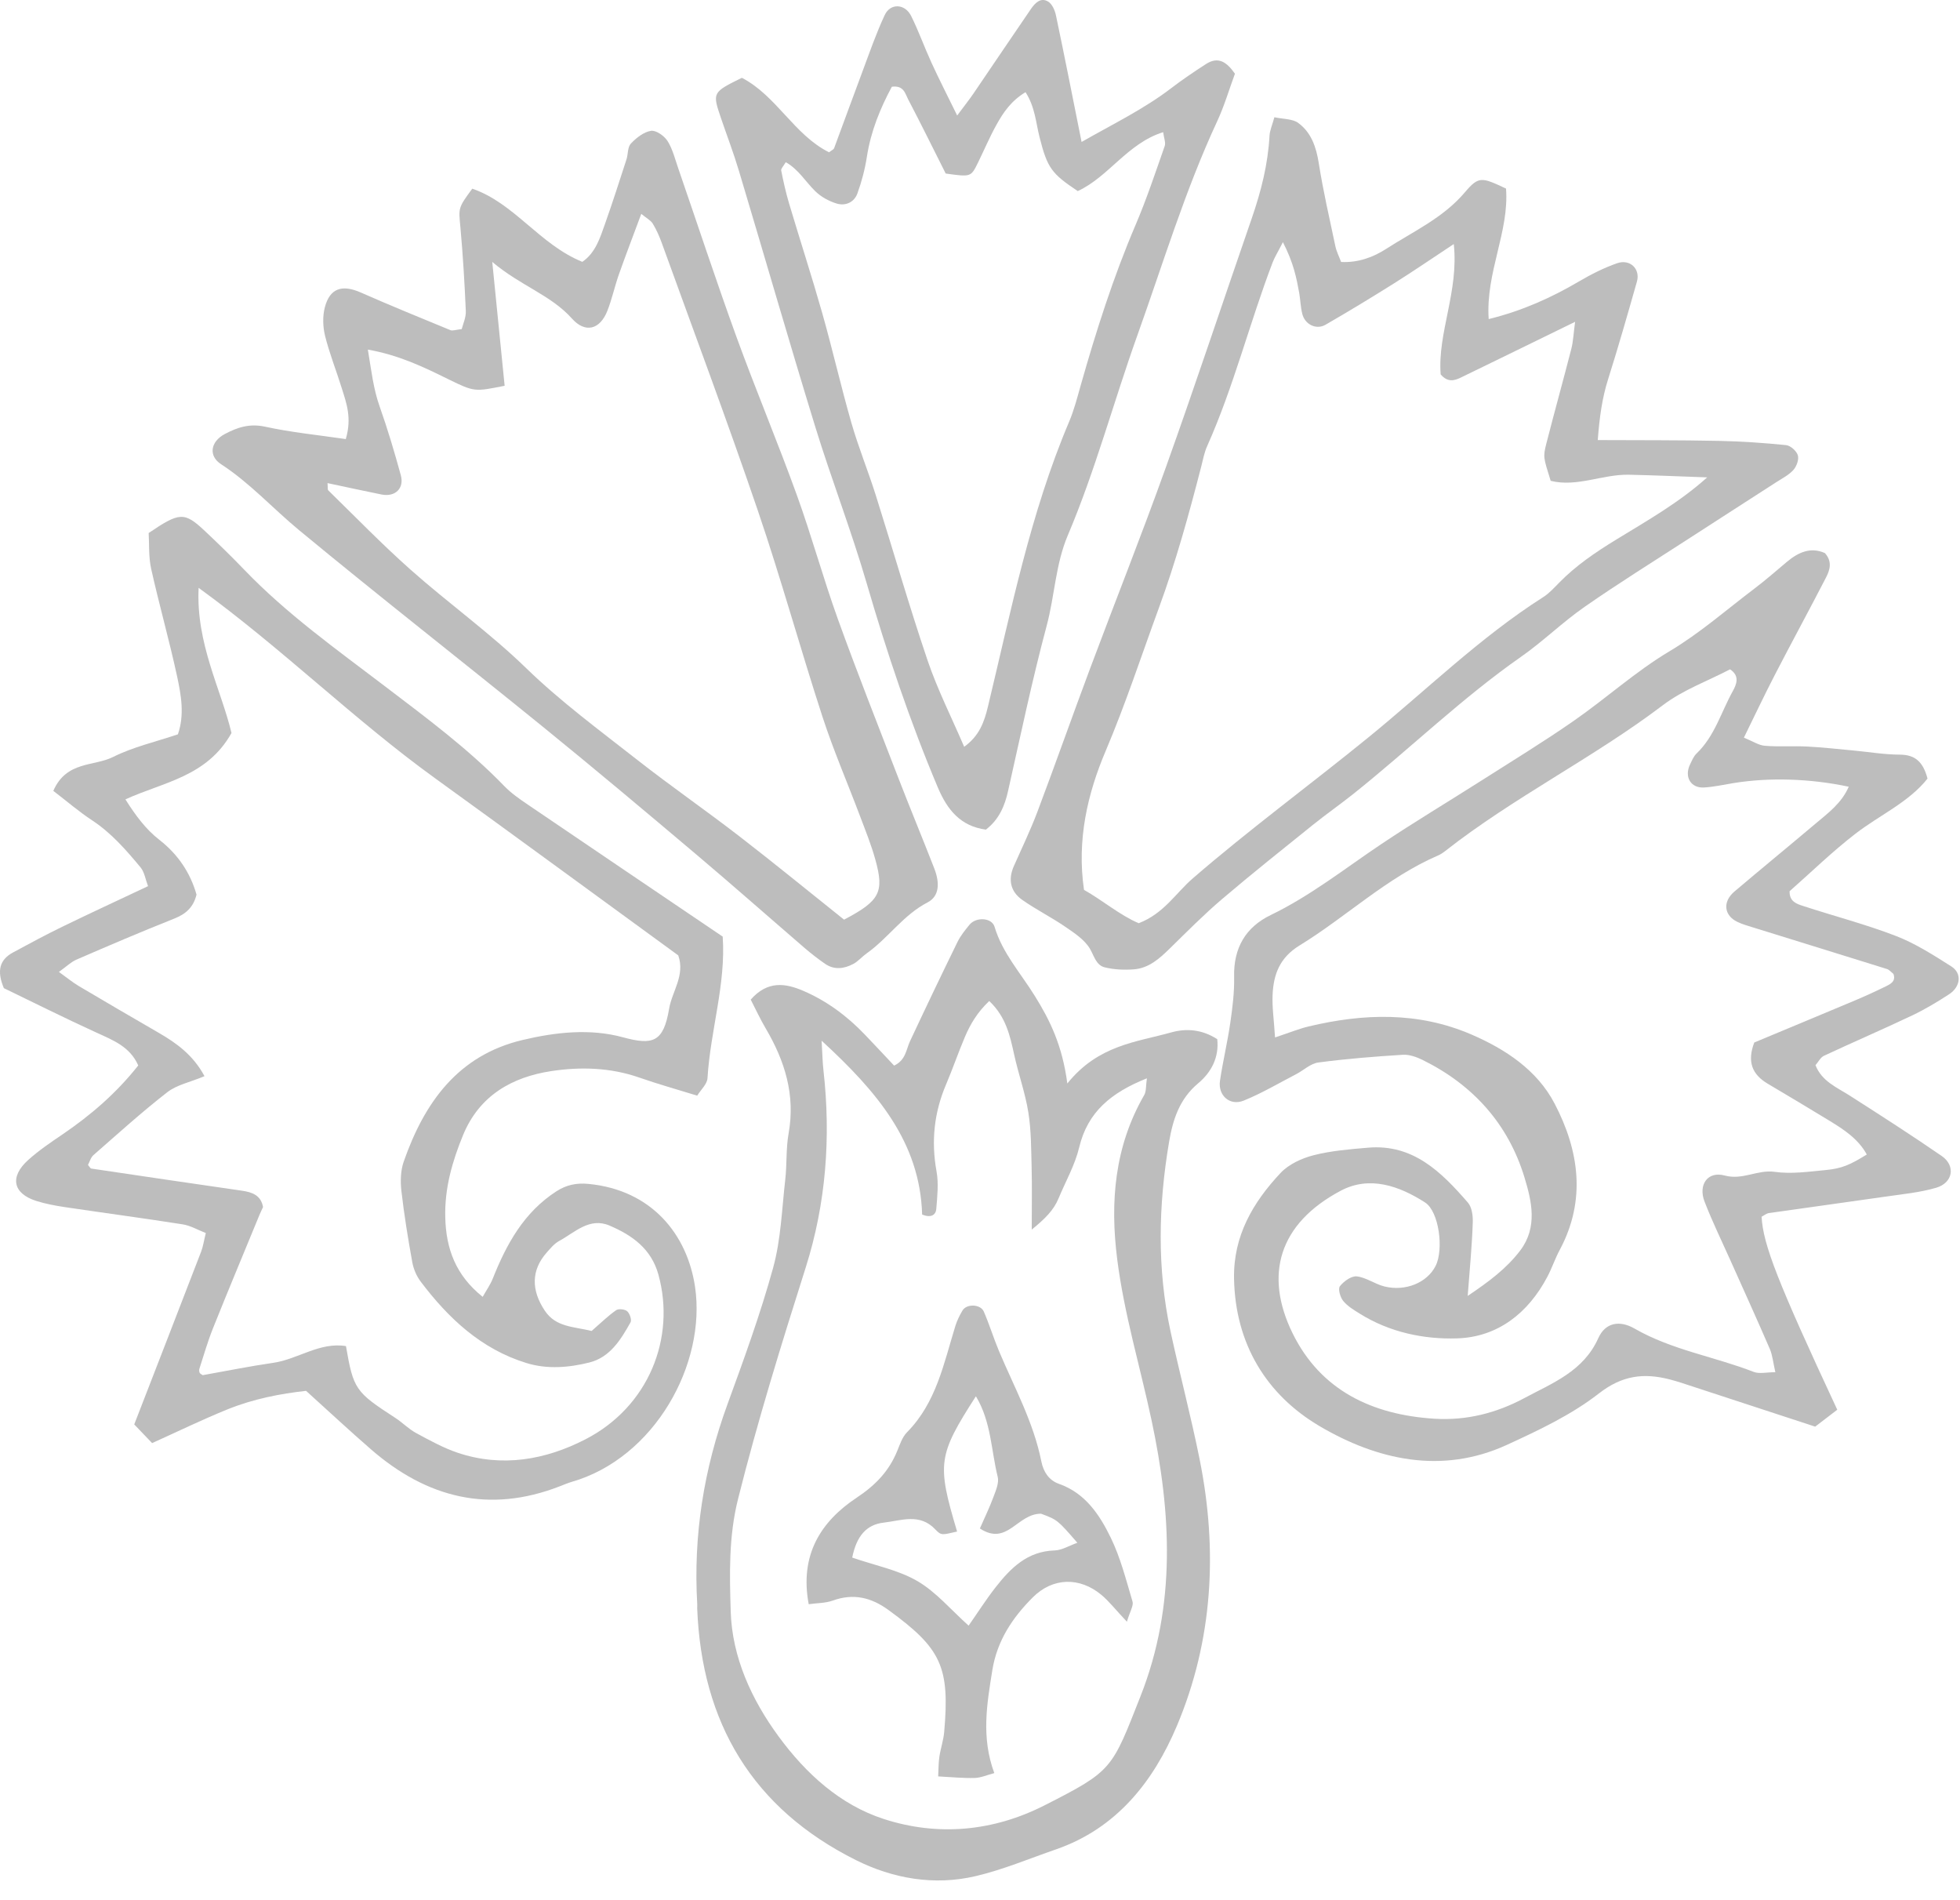
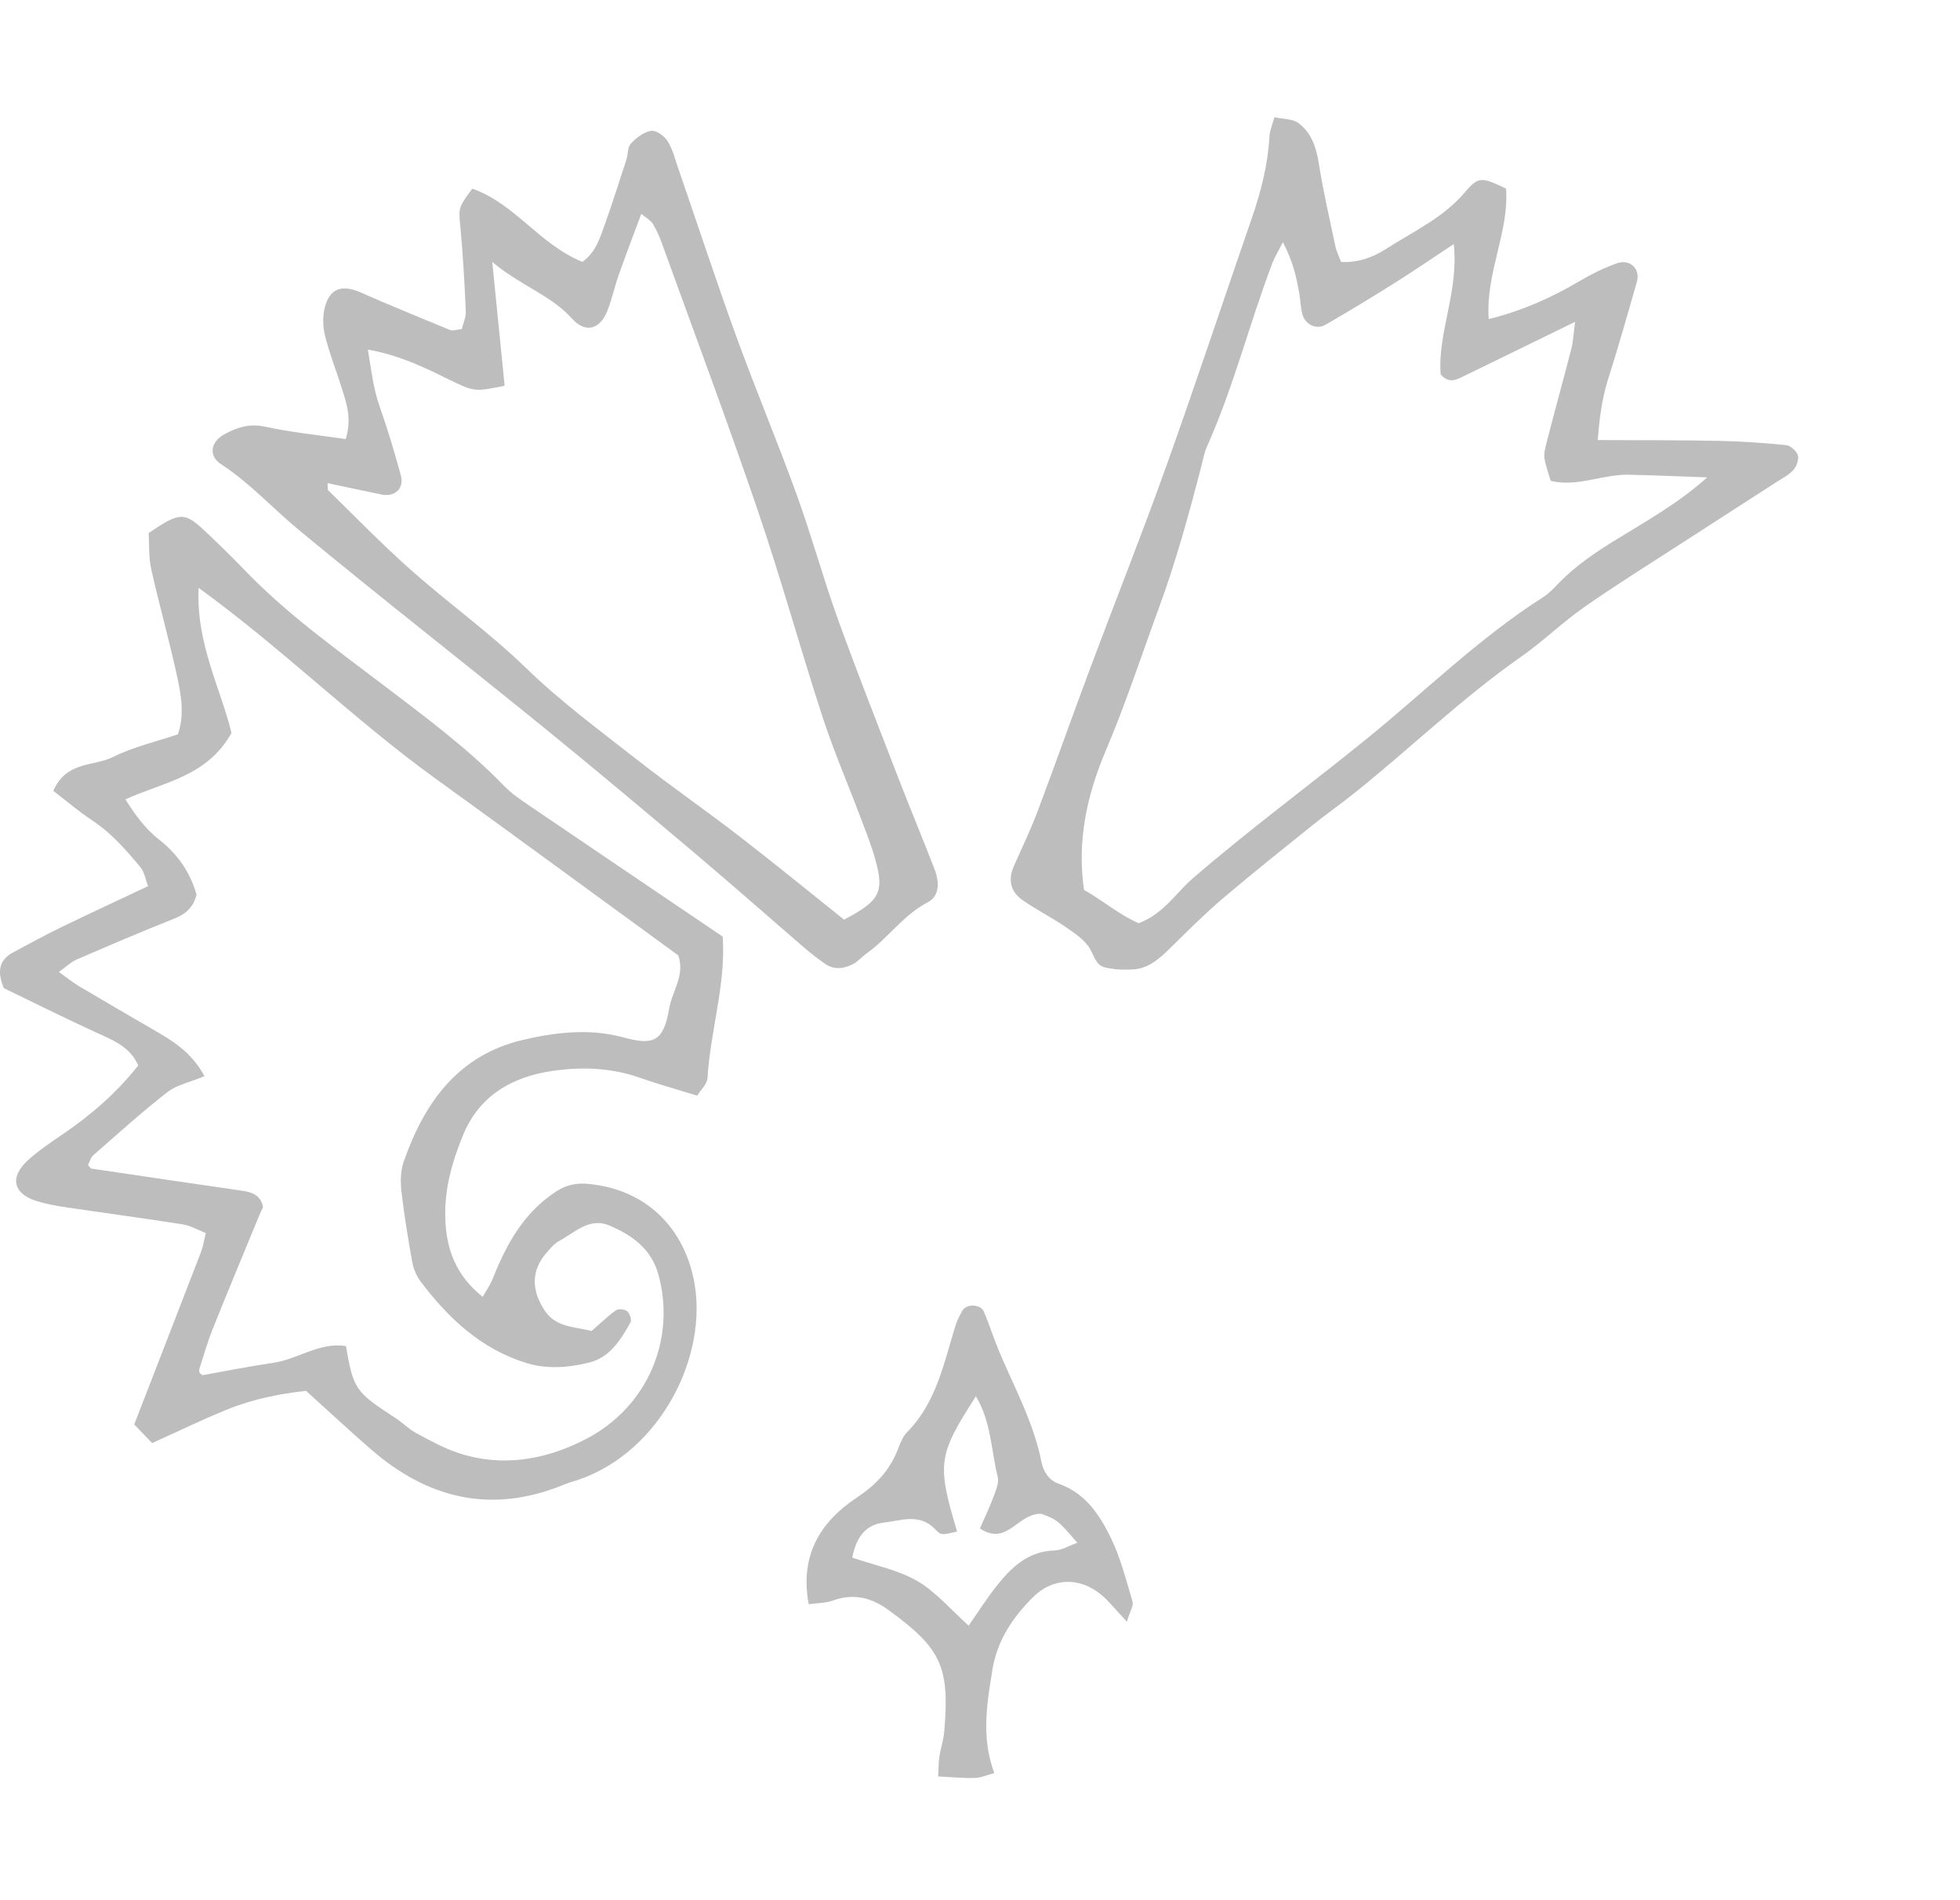
<svg xmlns="http://www.w3.org/2000/svg" width="98" height="95" viewBox="0 0 98 95" fill="none">
-   <path d="M73.385 64.783C74.432 64.079 75.32 63.421 76.008 62.517C76.894 61.351 76.584 60.046 76.227 58.87C75.415 56.19 73.653 54.232 71.132 52.988C70.828 52.838 70.463 52.708 70.135 52.729C68.726 52.817 67.316 52.929 65.918 53.114C65.529 53.165 65.181 53.504 64.808 53.698C63.938 54.15 63.09 54.653 62.185 55.02C61.493 55.3 60.891 54.763 60.999 54.027C61.142 53.06 61.374 52.105 61.514 51.135C61.626 50.37 61.723 49.592 61.706 48.822C61.674 47.389 62.282 46.349 63.539 45.742C65.527 44.781 67.245 43.415 69.061 42.199C70.703 41.1 72.4 40.086 74.064 39.026C75.611 38.041 77.179 37.084 78.683 36.038C80.306 34.913 81.785 33.564 83.473 32.558C85.007 31.643 86.322 30.482 87.725 29.421C88.284 29 88.81 28.534 89.348 28.084C89.92 27.608 90.531 27.33 91.245 27.648C91.624 28.072 91.496 28.491 91.304 28.864C90.462 30.496 89.584 32.109 88.74 33.741C88.225 34.736 87.748 35.748 87.195 36.875C87.634 37.053 87.932 37.257 88.244 37.282C88.947 37.339 89.66 37.284 90.365 37.32C91.137 37.36 91.905 37.447 92.675 37.518C93.448 37.59 94.218 37.723 94.99 37.725C95.767 37.727 96.159 38.098 96.376 38.922C95.438 40.107 93.99 40.74 92.779 41.673C91.616 42.569 90.559 43.602 89.479 44.553C89.468 45.076 89.841 45.188 90.154 45.289C91.698 45.795 93.281 46.204 94.794 46.788C95.771 47.165 96.676 47.747 97.567 48.312C98.107 48.654 98.035 49.324 97.455 49.703C96.864 50.089 96.252 50.456 95.615 50.76C94.152 51.453 92.665 52.094 91.198 52.779C91.025 52.859 90.92 53.083 90.774 53.249C91.095 54.059 91.836 54.354 92.486 54.769C94.03 55.756 95.573 56.747 97.083 57.786C97.792 58.273 97.653 59.129 96.809 59.376C96.003 59.612 95.15 59.694 94.315 59.814C92.359 60.096 90.401 60.362 88.447 60.642C88.318 60.661 88.202 60.761 88.08 60.824C88.151 62.209 88.89 64.098 91.863 70.473C91.508 70.743 91.133 71.031 90.759 71.318C88.497 70.578 86.294 69.855 84.09 69.134C83.887 69.069 83.684 69.008 83.478 68.955C82.188 68.626 81.11 68.752 79.945 69.659C78.574 70.728 76.938 71.497 75.341 72.231C72.075 73.728 68.838 72.975 65.985 71.297C63.331 69.735 61.761 67.188 61.702 63.916C61.663 61.779 62.649 60.107 64.029 58.636C64.438 58.201 65.088 57.902 65.681 57.75C66.563 57.525 67.49 57.451 68.403 57.373C70.663 57.179 72.073 58.598 73.391 60.113C73.596 60.347 73.653 60.784 73.638 61.121C73.602 62.236 73.495 63.345 73.385 64.783ZM63.752 51.862C64.508 51.611 64.962 51.424 65.432 51.312C68.175 50.658 70.906 50.57 73.554 51.708C75.274 52.448 76.856 53.494 77.73 55.168C78.956 57.514 79.319 59.995 77.985 62.487C77.753 62.919 77.597 63.394 77.367 63.828C76.407 65.647 74.881 66.843 72.853 66.906C71.184 66.959 69.475 66.6 67.987 65.67C67.69 65.485 67.371 65.295 67.156 65.029C67.008 64.846 66.892 64.427 66.996 64.298C67.19 64.051 67.572 63.775 67.842 63.807C68.314 63.862 68.747 64.193 69.222 64.311C70.287 64.572 71.362 64.115 71.781 63.282C72.195 62.464 71.954 60.562 71.252 60.111C69.956 59.279 68.475 58.76 67.032 59.527C63.936 61.174 63.2 63.739 64.63 66.653C66.029 69.497 68.597 70.726 71.716 70.922C73.33 71.023 74.824 70.637 76.21 69.895C77.622 69.138 79.171 68.556 79.916 66.893C80.264 66.117 80.977 65.982 81.73 66.417C83.594 67.488 85.718 67.817 87.687 68.582C87.972 68.691 88.335 68.597 88.767 68.597C88.654 68.099 88.624 67.741 88.489 67.429C87.845 65.938 87.17 64.46 86.508 62.978C86.075 62.011 85.609 61.056 85.227 60.067C84.902 59.228 85.381 58.534 86.233 58.764C87.138 59.009 87.873 58.459 88.736 58.581C89.563 58.699 90.432 58.572 91.276 58.492C92.097 58.416 92.509 58.227 93.34 57.714C92.914 56.936 92.203 56.473 91.479 56.03C90.451 55.402 89.417 54.786 88.383 54.173C87.601 53.709 87.35 53.072 87.713 52.115C89.369 51.424 91.059 50.724 92.747 50.013C93.268 49.794 93.783 49.558 94.29 49.309C94.532 49.189 94.806 49.052 94.671 48.685C94.562 48.601 94.467 48.479 94.347 48.441C92.123 47.745 89.896 47.06 87.67 46.368C87.4 46.284 87.124 46.208 86.871 46.086C86.197 45.765 86.119 45.08 86.719 44.57C88.065 43.428 89.432 42.31 90.781 41.17C91.403 40.645 92.078 40.154 92.437 39.329C90.487 38.914 88.447 38.859 86.668 39.148C86.18 39.228 85.693 39.338 85.204 39.367C84.535 39.407 84.201 38.834 84.505 38.21C84.596 38.022 84.68 37.809 84.826 37.67C85.729 36.808 86.052 35.613 86.63 34.567C86.807 34.247 87.022 33.802 86.503 33.46C85.387 34.044 84.153 34.487 83.155 35.244C79.66 37.894 75.702 39.842 72.254 42.548C72.144 42.635 72.022 42.715 71.893 42.77C69.329 43.879 67.319 45.829 64.974 47.266C63.987 47.871 63.677 48.706 63.63 49.727C63.601 50.344 63.696 50.964 63.752 51.862Z" fill="#BDBDBD" />
  <path d="M2.666 39.536C3.316 38.033 4.698 38.322 5.659 37.839C6.655 37.34 7.777 37.087 8.895 36.709C9.235 35.729 9.056 34.745 8.851 33.794C8.463 32.002 7.959 30.233 7.56 28.444C7.425 27.841 7.467 27.2 7.433 26.647C8.992 25.589 9.216 25.581 10.252 26.552C10.923 27.183 11.582 27.824 12.219 28.488C14.335 30.689 16.808 32.451 19.226 34.291C21.299 35.87 23.402 37.422 25.223 39.305C25.565 39.657 25.981 39.945 26.39 40.222C29.597 42.401 32.811 44.573 36.135 46.822C36.301 49.198 35.518 51.521 35.375 53.899C35.356 54.199 35.039 54.481 34.86 54.772C33.839 54.456 32.895 54.194 31.971 53.87C30.526 53.364 29.021 53.322 27.561 53.545C25.597 53.844 23.963 54.77 23.151 56.749C22.611 58.067 22.227 59.399 22.263 60.854C22.301 62.431 22.786 63.751 24.134 64.83C24.32 64.499 24.516 64.225 24.637 63.921C25.325 62.19 26.196 60.603 27.821 59.553C28.321 59.231 28.827 59.125 29.427 59.184C32.592 59.49 34.364 61.716 34.752 64.328C35.322 68.182 32.739 72.879 28.589 74.078C28.386 74.137 28.19 74.222 27.992 74.299C24.455 75.676 21.339 74.877 18.551 72.455C17.492 71.536 16.466 70.579 15.304 69.529C14.053 69.666 12.668 69.927 11.358 70.461C10.119 70.965 8.914 71.55 7.606 72.141C7.269 71.787 6.946 71.451 6.712 71.207C7.866 68.23 8.967 65.399 10.058 62.566C10.157 62.306 10.195 62.024 10.29 61.64C9.889 61.484 9.524 61.267 9.136 61.206C7.178 60.898 5.213 60.637 3.253 60.346C2.764 60.272 2.272 60.181 1.803 60.032C0.641 59.657 0.474 58.828 1.413 57.985C1.936 57.515 2.527 57.114 3.112 56.718C4.525 55.758 5.806 54.66 6.912 53.263C6.5 52.322 5.656 52.002 4.827 51.622C3.226 50.891 1.649 50.102 0.193 49.398C-0.174 48.528 -0.018 47.973 0.656 47.611C1.464 47.172 2.274 46.738 3.099 46.335C4.487 45.661 5.891 45.011 7.402 44.299C7.271 43.957 7.224 43.599 7.028 43.361C6.306 42.492 5.566 41.64 4.604 41.008C3.956 40.582 3.367 40.074 2.666 39.536ZM29.581 66.535C30.059 66.12 30.41 65.772 30.809 65.496C30.931 65.412 31.245 65.448 31.361 65.551C31.488 65.665 31.596 65.981 31.526 66.105C31.041 66.972 30.498 67.855 29.467 68.112C28.439 68.367 27.367 68.46 26.32 68.138C24.052 67.438 22.419 65.901 21.03 64.062C20.824 63.788 20.674 63.432 20.613 63.093C20.4 61.912 20.206 60.727 20.07 59.536C20.016 59.056 20.028 58.518 20.186 58.069C21.214 55.128 22.89 52.759 26.122 51.991C27.77 51.599 29.496 51.405 31.146 51.854C32.64 52.261 33.174 52.105 33.455 50.431C33.602 49.552 34.265 48.762 33.913 47.76C29.863 44.811 25.82 41.843 21.754 38.906C17.695 35.974 14.122 32.428 9.931 29.386C9.794 32.173 11.052 34.452 11.575 36.644C10.343 38.839 8.165 39.092 6.271 39.962C6.796 40.793 7.3 41.463 7.969 41.984C8.895 42.707 9.512 43.62 9.826 44.72C9.674 45.351 9.296 45.69 8.716 45.92C7.074 46.571 5.45 47.267 3.829 47.969C3.546 48.091 3.312 48.327 2.945 48.587C3.371 48.892 3.641 49.116 3.939 49.293C5.268 50.081 6.606 50.861 7.944 51.635C8.843 52.156 9.661 52.75 10.225 53.798C9.503 54.102 8.838 54.23 8.364 54.601C7.089 55.592 5.889 56.68 4.673 57.744C4.534 57.867 4.481 58.084 4.399 58.236C4.483 58.331 4.519 58.411 4.566 58.417C7.072 58.79 9.581 59.161 12.09 59.522C12.613 59.597 13.048 59.753 13.152 60.342C13.088 60.481 13.027 60.605 12.974 60.732C12.196 62.625 11.404 64.514 10.645 66.413C10.383 67.067 10.189 67.748 9.972 68.418C9.95 68.481 9.955 68.57 9.984 68.627C10.014 68.683 10.092 68.713 10.138 68.745C11.318 68.536 12.483 68.298 13.656 68.129C14.894 67.952 15.977 67.077 17.298 67.292C17.673 69.457 17.766 69.584 19.773 70.886C20.127 71.116 20.431 71.435 20.8 71.635C21.478 72 22.159 72.379 22.885 72.624C25.101 73.368 27.274 72.98 29.266 71.955C32.435 70.326 33.794 66.885 32.921 63.719C32.562 62.418 31.598 61.746 30.477 61.267C29.475 60.839 28.743 61.609 27.958 62.037C27.717 62.167 27.525 62.401 27.34 62.61C26.55 63.498 26.561 64.503 27.236 65.515C27.791 66.352 28.665 66.31 29.581 66.535Z" fill="#BDBDBD" />
-   <path d="M53.366 54.164C54.919 52.235 56.82 52.098 58.559 51.611C59.312 51.401 60.097 51.455 60.863 51.949C60.96 52.87 60.561 53.608 59.909 54.154C58.974 54.938 58.647 55.954 58.453 57.09C57.919 60.251 57.847 63.404 58.525 66.55C58.987 68.687 59.55 70.806 59.981 72.95C60.895 77.493 60.648 82 58.846 86.273C57.677 89.048 55.837 91.402 52.79 92.454C51.454 92.916 50.137 93.473 48.768 93.791C46.706 94.272 44.655 93.915 42.794 92.986C37.629 90.407 35.082 86.124 34.86 80.402C34.858 80.333 34.867 80.261 34.862 80.189C34.66 76.753 35.192 73.435 36.373 70.201C37.196 67.945 38.023 65.683 38.658 63.371C39.047 61.958 39.093 60.447 39.262 58.977C39.351 58.208 39.294 57.415 39.431 56.656C39.775 54.731 39.239 53.03 38.281 51.403C38.004 50.933 37.774 50.433 37.536 49.971C38.386 49.004 39.285 49.156 40.157 49.529C41.338 50.035 42.362 50.796 43.25 51.727C43.731 52.231 44.208 52.741 44.706 53.27C45.288 52.996 45.305 52.474 45.499 52.054C46.276 50.393 47.067 48.738 47.873 47.092C48.027 46.778 48.255 46.495 48.479 46.223C48.802 45.831 49.589 45.865 49.728 46.331C50.125 47.659 51.049 48.662 51.749 49.801C52.503 51.011 53.117 52.269 53.366 54.164ZM41.081 52.025C41.123 52.75 41.129 53.136 41.174 53.519C41.551 56.859 41.298 60.168 40.288 63.356C39.072 67.191 37.882 71.025 36.903 74.932C36.428 76.82 36.479 78.716 36.536 80.571C36.608 82.837 37.57 84.954 38.933 86.809C40.296 88.664 42.005 90.224 44.189 90.932C46.898 91.811 49.667 91.554 52.233 90.247C55.649 88.51 55.583 88.453 57.031 84.781C58.82 80.242 58.559 75.6 57.58 71.01C57.008 68.325 56.206 65.683 55.86 62.947C55.497 60.086 55.727 57.312 57.21 54.744C57.32 54.554 57.288 54.285 57.345 53.905C55.558 54.62 54.385 55.581 53.959 57.36C53.748 58.242 53.279 59.062 52.927 59.909C52.682 60.499 52.262 60.919 51.587 61.467C51.587 60.261 51.606 59.304 51.581 58.351C51.557 57.434 51.562 56.504 51.416 55.602C51.26 54.63 50.92 53.69 50.709 52.724C50.5 51.774 50.3 50.834 49.462 50.041C48.867 50.604 48.515 51.2 48.242 51.843C47.913 52.623 47.637 53.426 47.306 54.206C46.706 55.613 46.552 57.046 46.827 58.558C46.936 59.163 46.865 59.81 46.814 60.432C46.789 60.75 46.54 60.891 46.107 60.717C45.999 57.103 43.868 54.586 41.081 52.025Z" fill="#BDBDBD" />
  <path d="M63.719 5.861C64.164 5.958 64.626 5.935 64.913 6.146C65.565 6.626 65.812 7.352 65.939 8.161C66.158 9.55 66.477 10.927 66.768 12.306C66.823 12.569 66.952 12.818 67.055 13.096C67.926 13.14 68.68 12.847 69.306 12.443C70.663 11.568 72.161 10.895 73.248 9.609C73.938 8.793 74.09 8.859 75.301 9.426C75.468 11.587 74.278 13.615 74.434 15.951C76.124 15.535 77.567 14.88 78.958 14.064C79.561 13.71 80.197 13.389 80.855 13.159C81.501 12.934 82.024 13.444 81.847 14.074C81.385 15.702 80.92 17.329 80.41 18.942C80.108 19.893 79.975 20.852 79.888 21.999C81.988 22.009 83.957 21.999 85.925 22.039C87.054 22.062 88.183 22.138 89.306 22.252C89.525 22.275 89.825 22.543 89.892 22.758C89.956 22.966 89.831 23.312 89.671 23.491C89.443 23.747 89.112 23.913 88.814 24.105C87.331 25.064 85.843 26.015 84.362 26.976C82.644 28.089 80.903 29.171 79.224 30.341C78.124 31.106 77.156 32.061 76.059 32.828C73.096 34.898 70.507 37.418 67.694 39.667C67.034 40.194 66.34 40.679 65.679 41.208C64.143 42.444 62.601 43.67 61.1 44.948C60.189 45.724 59.345 46.578 58.488 47.417C57.973 47.92 57.441 48.401 56.692 48.458C56.211 48.494 55.707 48.473 55.241 48.359C54.802 48.254 54.709 47.79 54.496 47.427C54.228 46.976 53.721 46.643 53.268 46.333C52.571 45.854 51.807 45.473 51.115 44.988C50.523 44.573 50.394 43.976 50.691 43.301C51.09 42.399 51.521 41.508 51.869 40.586C52.766 38.208 53.609 35.811 54.5 33.431C55.76 30.062 57.093 26.719 58.304 23.331C59.779 19.21 61.155 15.053 62.588 10.914C63.052 9.571 63.4 8.21 63.476 6.782C63.491 6.519 63.611 6.257 63.719 5.861ZM64.145 12.105C63.877 12.632 63.725 12.871 63.628 13.128C62.472 16.161 61.687 19.328 60.358 22.302C60.214 22.623 60.149 22.979 60.062 23.321C59.448 25.707 58.794 28.079 57.941 30.4C57.066 32.786 56.279 35.196 55.281 37.546C54.378 39.675 53.835 41.982 54.2 44.484C55.135 45.011 55.986 45.747 56.935 46.152C58.193 45.671 58.792 44.642 59.64 43.909C62.474 41.459 65.496 39.241 68.401 36.878C71.305 34.515 73.991 31.867 77.171 29.843C77.464 29.656 77.709 29.381 77.956 29.131C78.804 28.264 79.785 27.602 80.821 26.968C82.357 26.027 83.944 25.134 85.36 23.864C83.976 23.816 82.716 23.759 81.452 23.732C80.133 23.702 78.85 24.366 77.534 24.037C77.171 22.865 77.143 22.857 77.325 22.144C77.726 20.572 78.165 19.007 78.567 17.435C78.662 17.062 78.677 16.665 78.755 16.088C76.717 17.083 74.881 17.983 73.041 18.875C72.721 19.031 72.383 19.128 72.033 18.716C71.872 16.634 72.946 14.576 72.689 12.2C71.579 12.934 70.659 13.564 69.716 14.157C68.581 14.869 67.435 15.567 66.274 16.235C65.812 16.501 65.251 16.223 65.116 15.698C65.029 15.358 65.021 15 64.962 14.652C64.825 13.895 64.679 13.143 64.145 12.105Z" fill="#BDBDBD" />
  <path d="M17.289 21.95C17.602 20.888 17.321 20.152 17.091 19.414C16.819 18.537 16.475 17.679 16.253 16.79C16.142 16.336 16.125 15.807 16.243 15.358C16.496 14.403 17.108 14.213 18.038 14.622C19.52 15.274 21.02 15.887 22.518 16.503C22.63 16.549 22.788 16.484 23.086 16.452C23.151 16.189 23.305 15.868 23.291 15.554C23.229 14.148 23.147 12.742 23.018 11.34C22.932 10.402 22.892 10.406 23.613 9.432C25.726 10.159 26.971 12.217 29.116 13.09C29.775 12.639 30.001 11.896 30.252 11.188C30.629 10.126 30.971 9.051 31.322 7.975C31.408 7.71 31.376 7.353 31.545 7.176C31.815 6.89 32.187 6.597 32.552 6.54C32.805 6.502 33.216 6.793 33.379 7.052C33.636 7.461 33.754 7.961 33.917 8.429C34.885 11.232 35.81 14.051 36.822 16.838C37.787 19.49 38.882 22.093 39.842 24.748C40.583 26.795 41.157 28.903 41.895 30.952C42.853 33.608 43.893 36.237 44.91 38.872C45.497 40.388 46.12 41.889 46.71 43.403C47.008 44.163 46.955 44.813 46.381 45.11C45.159 45.742 44.412 46.898 43.326 47.665C43.096 47.828 42.908 48.059 42.663 48.188C42.207 48.43 41.716 48.498 41.258 48.184C40.908 47.943 40.572 47.682 40.249 47.406C38.435 45.844 36.639 44.256 34.809 42.711C32.271 40.567 29.726 38.429 27.146 36.334C23.084 33.037 18.961 29.816 14.93 26.483C13.629 25.405 12.489 24.14 11.054 23.207C10.413 22.789 10.522 22.083 11.233 21.701C11.86 21.366 12.479 21.16 13.253 21.33C14.555 21.615 15.886 21.744 17.289 21.95ZM16.376 24.151C16.395 24.375 16.374 24.474 16.412 24.512C17.77 25.838 19.094 27.204 20.512 28.464C22.411 30.153 24.483 31.627 26.316 33.408C28.034 35.075 29.982 36.511 31.872 37.993C33.539 39.3 35.284 40.506 36.96 41.8C38.743 43.177 40.486 44.604 42.203 45.974C43.99 45.032 44.22 44.606 43.769 42.977C43.562 42.23 43.269 41.507 42.994 40.78C42.372 39.127 41.667 37.5 41.121 35.822C40.005 32.396 39.049 28.915 37.886 25.507C36.358 21.027 34.696 16.591 33.086 12.139C32.965 11.808 32.822 11.479 32.638 11.18C32.537 11.013 32.33 10.91 32.064 10.691C31.674 11.745 31.294 12.727 30.944 13.72C30.733 14.319 30.6 14.949 30.368 15.539C29.996 16.484 29.26 16.667 28.599 15.927C27.549 14.749 26.046 14.3 24.613 13.094C24.843 15.4 25.038 17.344 25.232 19.285C23.74 19.581 23.729 19.602 22.425 18.961C21.185 18.349 19.946 17.751 18.393 17.477C18.572 18.558 18.672 19.444 18.98 20.314C19.381 21.446 19.724 22.599 20.041 23.759C20.22 24.415 19.758 24.853 19.085 24.722C18.195 24.543 17.306 24.347 16.376 24.151Z" fill="#BDBDBD" />
-   <path d="M49.294 41.473C48.028 41.303 47.367 40.487 46.894 39.372C45.489 36.045 44.347 32.634 43.337 29.168C42.567 26.525 41.566 23.946 40.756 21.313C39.45 17.063 38.22 12.788 36.943 8.53C36.679 7.648 36.35 6.788 36.053 5.918C35.612 4.621 35.614 4.621 37.093 3.89C38.821 4.781 39.709 6.746 41.453 7.613C41.596 7.503 41.682 7.471 41.704 7.414C42.189 6.112 42.661 4.805 43.149 3.504C43.495 2.58 43.818 1.644 44.236 0.753C44.518 0.146 45.251 0.179 45.559 0.801C45.936 1.56 46.219 2.363 46.574 3.135C46.953 3.961 47.367 4.771 47.859 5.774C48.217 5.292 48.464 4.984 48.686 4.657C49.642 3.257 50.585 1.849 51.545 0.451C51.748 0.158 52.03 -0.15 52.41 0.08C52.606 0.2 52.743 0.512 52.796 0.761C53.229 2.814 53.634 4.876 54.079 7.096C55.706 6.171 57.217 5.437 58.563 4.406C59.122 3.978 59.707 3.584 60.298 3.202C60.924 2.798 61.344 3.112 61.747 3.685C61.456 4.474 61.218 5.289 60.865 6.05C59.253 9.518 58.154 13.172 56.869 16.762C55.679 20.086 54.771 23.508 53.391 26.759C52.773 28.217 52.737 29.777 52.336 31.272C51.606 34 51.028 36.768 50.408 39.523C50.239 40.303 49.937 40.982 49.294 41.473ZM48.209 37.333C48.967 36.783 49.209 36.104 49.397 35.322C50.555 30.517 51.515 25.656 53.459 21.075C53.706 20.491 53.864 19.869 54.037 19.258C54.809 16.541 55.664 13.855 56.776 11.251C57.327 9.961 57.772 8.624 58.236 7.298C58.295 7.13 58.196 6.902 58.158 6.607C56.375 7.164 55.428 8.846 53.887 9.552C52.579 8.677 52.368 8.407 51.975 6.847C51.792 6.122 51.754 5.353 51.277 4.608C50.547 5.047 50.159 5.633 49.821 6.242C49.479 6.858 49.203 7.511 48.893 8.144C48.544 8.852 48.542 8.85 47.285 8.675C46.675 7.463 46.052 6.196 45.398 4.948C45.259 4.68 45.187 4.256 44.592 4.337C44.014 5.41 43.541 6.561 43.345 7.832C43.248 8.456 43.086 9.078 42.87 9.67C42.71 10.115 42.271 10.311 41.828 10.174C41.446 10.056 41.052 9.841 40.767 9.563C40.277 9.084 39.921 8.462 39.288 8.108C39.174 8.306 39.043 8.428 39.06 8.521C39.169 9.073 39.292 9.626 39.452 10.165C39.996 11.991 40.587 13.804 41.108 15.638C41.626 17.462 42.045 19.315 42.569 21.136C42.919 22.355 43.404 23.537 43.786 24.747C44.658 27.507 45.455 30.292 46.384 33.03C46.882 34.491 47.587 35.88 48.209 37.333Z" fill="#BDBDBD" />
  <path d="M56.345 81.07C55.746 80.433 55.444 80.041 55.073 79.731C53.982 78.821 52.636 78.855 51.636 79.856C50.625 80.868 49.853 82.019 49.616 83.497C49.348 85.177 49.051 86.84 49.715 88.638C49.346 88.735 49.044 88.872 48.736 88.881C48.175 88.898 47.612 88.839 46.909 88.803C46.928 88.455 46.922 88.137 46.968 87.825C47.029 87.409 47.173 87.002 47.209 86.585C47.496 83.315 47.061 82.405 44.423 80.484C43.558 79.854 42.668 79.641 41.636 80.014C41.277 80.143 40.87 80.134 40.435 80.195C39.975 77.731 41.035 76.061 42.845 74.862C43.776 74.244 44.451 73.54 44.862 72.532C44.995 72.205 45.116 71.837 45.352 71.598C46.816 70.116 47.19 68.156 47.77 66.279C47.852 66.014 47.981 65.757 48.122 65.516C48.327 65.164 49.03 65.188 49.192 65.569C49.471 66.216 49.678 66.893 49.95 67.542C50.716 69.359 51.678 71.099 52.068 73.061C52.17 73.572 52.44 73.999 52.95 74.179C54.265 74.642 54.978 75.722 55.533 76.86C56.025 77.866 56.303 78.979 56.626 80.06C56.687 80.265 56.506 80.535 56.345 81.07ZM42.611 77.864C43.771 78.264 44.919 78.484 45.869 79.038C46.806 79.584 47.542 80.471 48.431 81.266C48.893 80.606 49.308 79.953 49.781 79.348C50.534 78.386 51.37 77.547 52.729 77.507C53.092 77.497 53.45 77.271 53.868 77.124C52.874 75.979 52.874 75.979 52.053 75.671C50.853 75.665 50.37 77.307 48.994 76.409C49.237 75.855 49.479 75.357 49.669 74.843C49.789 74.518 49.96 74.13 49.886 73.829C49.555 72.503 49.562 71.071 48.795 69.8C46.892 72.762 46.84 73.162 47.855 76.563C47.133 76.723 47.069 76.782 46.776 76.466C45.991 75.625 45.063 76.017 44.187 76.116C43.328 76.215 42.83 76.776 42.611 77.864Z" fill="#BDBDBD" />
</svg>